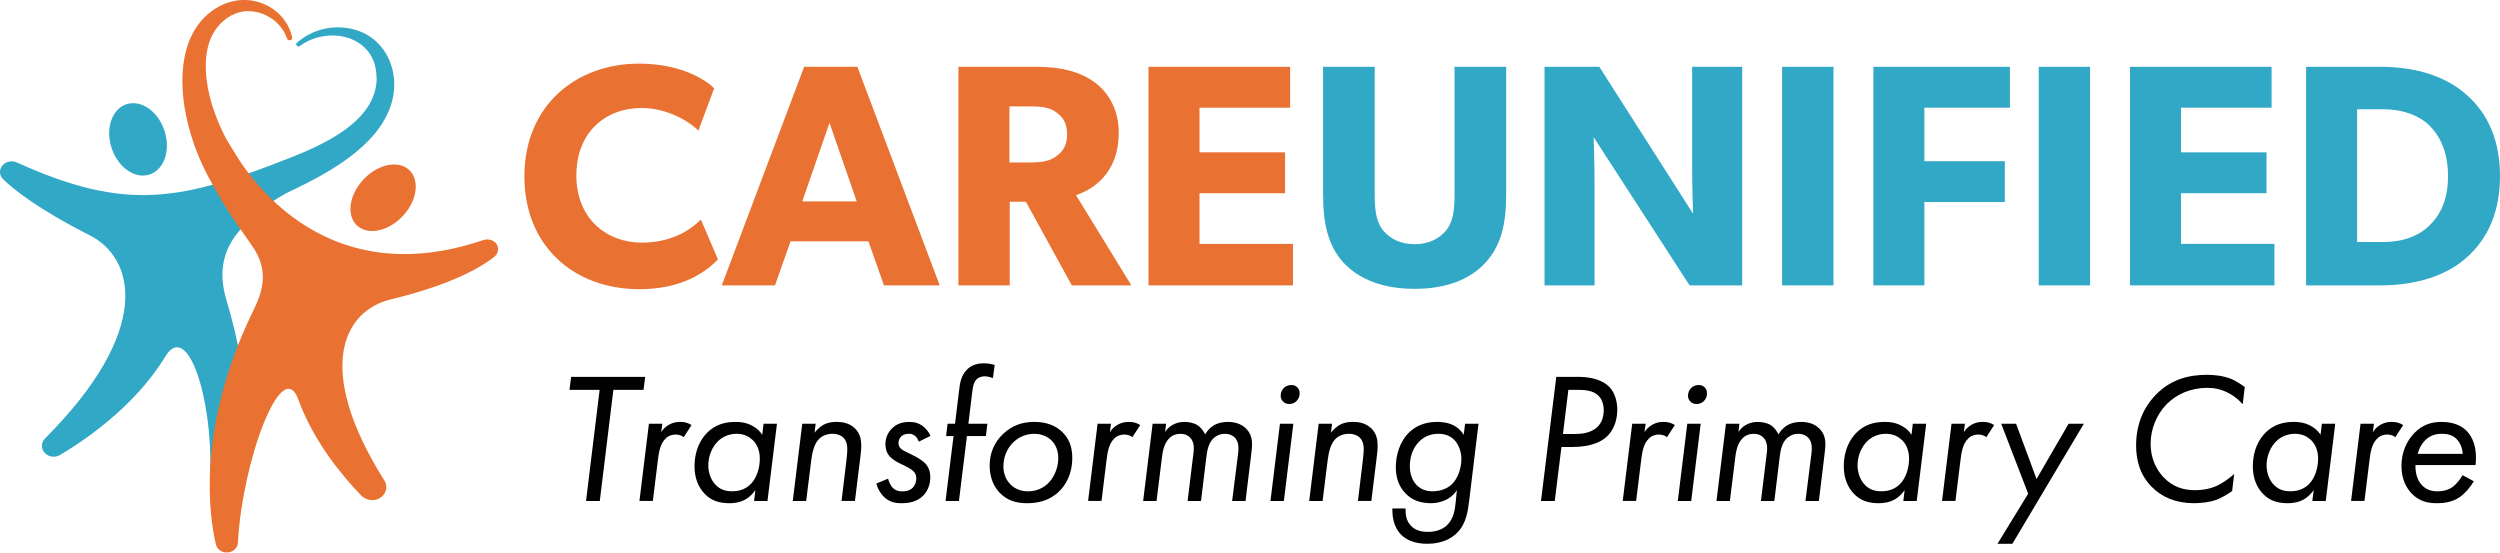
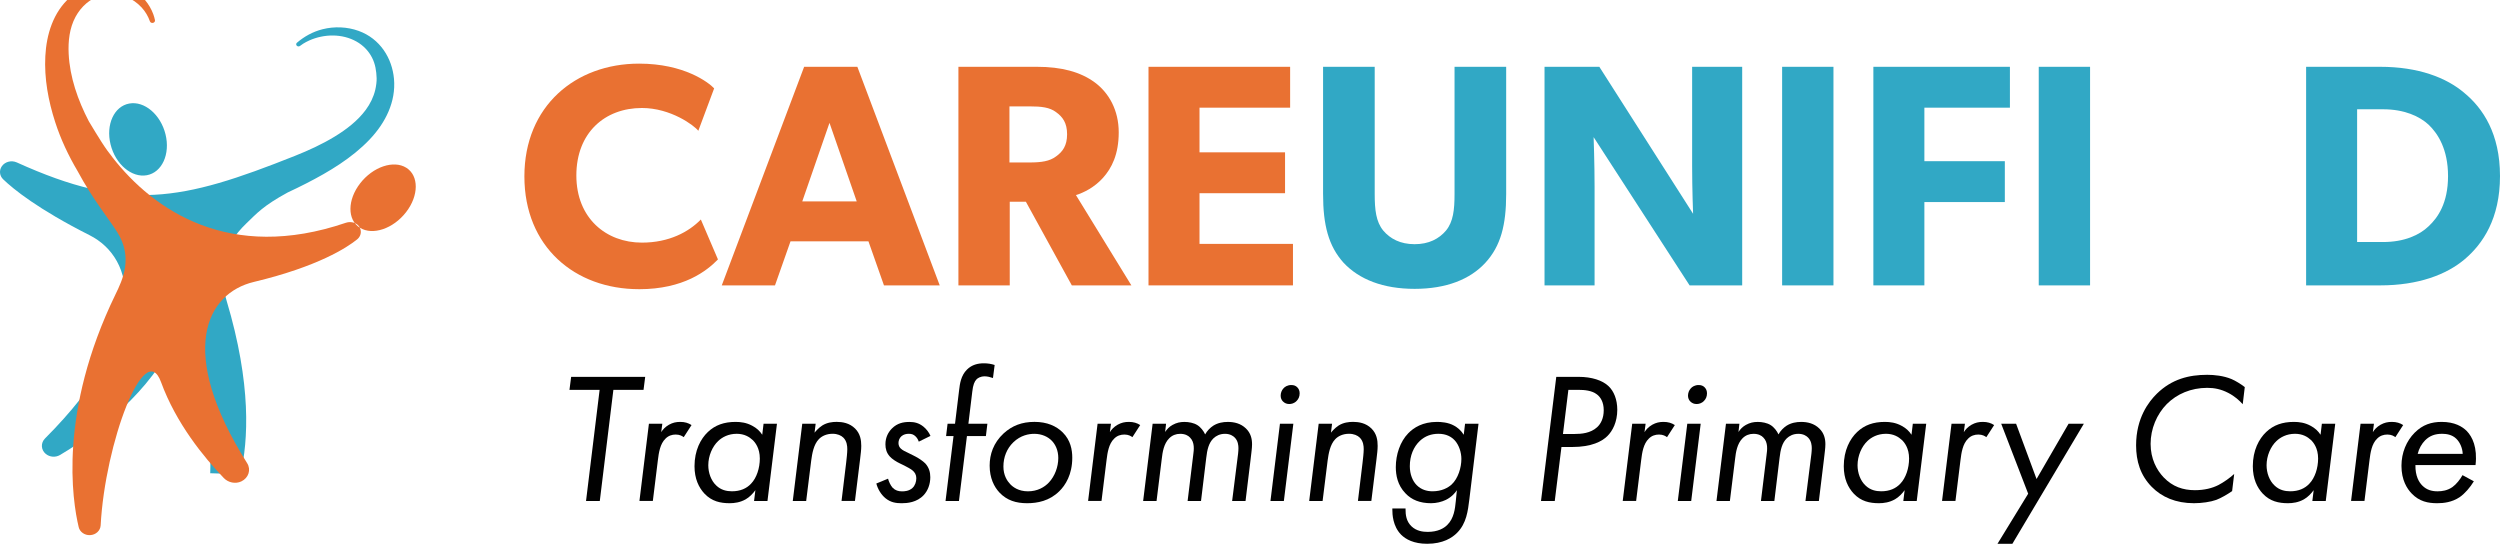
<svg xmlns="http://www.w3.org/2000/svg" id="uuid-4d196efd-0cac-451d-aa49-f1d6ee826b18" data-name="Layer 2" viewBox="0 0 994.01 219.69">
  <defs>
    <style>
      .uuid-4c9cfbf4-1ca8-4927-ba26-e4ab3dbeb81e {
        fill: #010101;
      }

      .uuid-06cbf07c-2b1b-48e8-8e3b-cf0deff68f04, .uuid-459055de-157e-4a95-acbe-eb6349bf0ec7 {
        fill: #31a8c5;
      }

      .uuid-459055de-157e-4a95-acbe-eb6349bf0ec7 {
        fill-rule: evenodd;
      }

      .uuid-0ea444f0-a364-43b6-aeea-5f5676fe16e2 {
        fill: #e97132;
      }
    </style>
  </defs>
  <g id="uuid-7712be04-ddff-4b52-98e6-eb89a039b4be" data-name="Layer 1">
    <g>
      <g>
        <path class="uuid-0ea444f0-a364-43b6-aeea-5f5676fe16e2" d="M254.1,114.98c-25.57,0-45.6-16.88-45.6-44.84s20.28-44.84,45.6-44.84c17.89,0,27.58,7.43,29.85,9.83l-6.3,16.88c-1.64-2.14-10.96-9.07-22.42-9.07-14.74,0-26.07,9.83-26.07,26.83s11.84,26.7,26.07,26.7c10.83,0,18.64-4.28,23.43-9.19l6.8,15.87c-4.41,4.53-13.6,11.84-31.36,11.84" />
        <path class="uuid-0ea444f0-a364-43b6-aeea-5f5676fe16e2" d="M340.89,26.56l32.75,86.91h-22.17l-6.17-17.51h-30.99l-6.17,17.51h-21.16l32.75-86.91h21.16ZM329.81,48.85l-10.83,31.24h21.66l-10.83-31.24Z" />
        <path class="uuid-0ea444f0-a364-43b6-aeea-5f5676fe16e2" d="M435.24,32.73c5.79,4.28,9.57,11.21,9.57,19.9s-2.76,14.23-6.32,18.15c-3.41,3.76-7.54,5.8-10.69,6.79l22.04,35.9h-23.68l-18.26-33.25h-6.42v33.25h-20.41V26.56h31.24c9.7,0,17.26,2.01,22.92,6.17M419.87,62.21c2.65-1.89,4.41-4.28,4.41-8.82s-1.76-6.93-4.41-8.82c-2.52-1.89-5.79-2.27-10.45-2.27h-8.06v22.3h8.06c4.66,0,7.94-.5,10.45-2.39" />
        <polygon class="uuid-0ea444f0-a364-43b6-aeea-5f5676fe16e2" points="512.96 26.56 512.96 42.81 476.93 42.81 476.93 60.57 510.94 60.57 510.94 76.82 476.93 76.82 476.93 96.97 514.09 96.97 514.09 113.47 456.65 113.47 456.65 26.56 512.96 26.56" />
        <path class="uuid-06cbf07c-2b1b-48e8-8e3b-cf0deff68f04" d="M549.99,91.68c2.77,3.27,6.8,5.41,12.47,5.41s9.7-2.14,12.47-5.41c2.9-3.53,3.4-8.31,3.4-14.49V26.56h20.53v50.63c0,12.22-2.14,20.66-8.31,27.33-6.05,6.55-15.49,10.33-28.09,10.33s-22.04-3.78-28.21-10.33c-6.05-6.68-8.19-15.11-8.19-27.33V26.56h20.53v50.63c0,6.17.5,10.96,3.4,14.49" />
        <path class="uuid-06cbf07c-2b1b-48e8-8e3b-cf0deff68f04" d="M635.9,26.56l37.28,58.44s-.38-9.82-.38-19.02V26.56h19.9v86.91h-20.91l-38.16-58.95s.38,10.46.38,19.65v39.3h-19.9V26.56h21.79Z" />
        <rect class="uuid-06cbf07c-2b1b-48e8-8e3b-cf0deff68f04" x="708.58" y="26.56" width="20.41" height="86.91" />
        <polygon class="uuid-06cbf07c-2b1b-48e8-8e3b-cf0deff68f04" points="799.15 26.56 799.15 42.81 765.14 42.81 765.14 64.09 797.13 64.09 797.13 80.34 765.14 80.34 765.14 113.47 744.86 113.47 744.86 26.56 799.15 26.56" />
        <rect class="uuid-06cbf07c-2b1b-48e8-8e3b-cf0deff68f04" x="810.61" y="26.56" width="20.41" height="86.91" />
-         <polygon class="uuid-06cbf07c-2b1b-48e8-8e3b-cf0deff68f04" points="903.19 26.56 903.19 42.81 867.17 42.81 867.17 60.57 901.18 60.57 901.18 76.82 867.17 76.82 867.17 96.97 904.32 96.97 904.32 113.47 846.89 113.47 846.89 26.56 903.19 26.56" />
        <path class="uuid-06cbf07c-2b1b-48e8-8e3b-cf0deff68f04" d="M979.9,37.01c7.31,6.05,14.11,16.12,14.11,33s-6.8,26.96-14.11,33.13c-7.18,6.05-18.39,10.33-33.5,10.33h-29.48V26.56h29.48c15.11,0,26.32,4.28,33.5,10.45M965.67,89.92c3.65-3.4,7.68-9.19,7.68-19.9s-4.03-16.88-7.68-20.4c-3.65-3.4-9.7-6.17-18.14-6.17h-10.33v52.78h10.33c8.44,0,14.49-2.77,18.14-6.3" />
      </g>
      <g>
        <path class="uuid-459055de-157e-4a95-acbe-eb6349bf0ec7" d="M146.89,55.54c-6.95,7.27-15.99,12.72-25.13,17.39-2.43,1.25-4.9,2.44-7.38,3.6-9.81,5.35-12.29,8.32-16.45,12.31-9.67,9.27-11.28,19.18-7.84,30.68,9.98,33.36,8.63,55.76,5.54,68.96-1.62,0-9.64-.21-12.04-.32,1-29.76-9.06-61.02-17.89-46.38-12.38,20.54-33.93,34.48-41.85,39.13-1.76,1.04-4.06.86-5.63-.42-1.96-1.6-2.1-4.37-.33-6.15,43.16-43.24,35.66-71.78,17.73-80.82C15.01,83.12,5.25,75.14,1.26,71.29c-1.45-1.4-1.67-3.52-.55-5.16,1.26-1.85,3.84-2.51,5.97-1.55,43.66,19.77,65.39,15.4,110.54-2.59,5.45-2.17,10.8-4.62,15.76-7.63,4.74-2.88,9.23-6.32,12.45-10.68,1.78-2.42,3.11-5.12,3.78-7.98.33-1.4.6-3.39.54-4.61-.1-2.84-.5-5.59-1.83-8.18-1.34-2.63-3.46-4.85-6.16-6.38-5.68-3.21-12.9-3.08-18.8-.44-.82.37-1.62.79-2.38,1.26-.26.16-.77.53-1.33.93-.38.28-.94.23-1.26-.12,0,0,0,0-.01-.01-.31-.34-.29-.85.07-1.16,2.94-2.49,6.31-4.39,10.21-5.37,4.69-1.18,9.77-.98,14.3.65,8.6,3.11,13.35,10.89,14.09,19.09.81,9.05-3.35,17.46-9.74,24.15M58.39,69.67c6.03-1.11,9.36-8.39,7.42-16.26-1.93-7.87-8.39-13.35-14.43-12.24-6.03,1.11-9.36,8.38-7.42,16.25,1.94,7.87,8.39,13.35,14.43,12.25" />
-         <path class="uuid-0ea444f0-a364-43b6-aeea-5f5676fe16e2" d="M143.1,90.56c-5.05-3.16-5.01-11.06.09-17.65,5.09-6.59,13.31-9.37,18.36-6.21,5.04,3.16,5.01,11.07-.09,17.65-5.09,6.59-13.31,9.37-18.36,6.2M197.67,97.45c-.94-1.91-3.43-2.71-5.57-1.98-46.21,15.76-76.37-4.86-92.9-26.11,0,0,.01,0,.02-.01-.66-.84-1.3-1.69-1.94-2.54-2.76-3.79-7.24-11.5-7.4-11.7-4.36-8.37-7.56-17.55-8.01-26.85-.24-4.94.31-10.21,2.74-14.69,1.1-2.02,2.56-3.89,4.38-5.41.63-.53,1.3-.98,1.99-1.43.18-.12.38-.23.56-.36.13-.1.28-.17.02-.05,1.75-.81,3.41-1.59,5.41-1.79,5.44-.54,10.41,1.55,13.91,5.34,1.46,1.58,2.61,3.52,3.3,5.52.16.47.71.73,1.23.6,0,0,.01,0,.02,0,.53-.13.86-.61.75-1.1-.17-.79-.38-1.58-.67-2.36-.76-2.02-1.83-3.88-3.25-5.58-2.84-3.38-7.01-5.79-11.57-6.63-6.74-1.24-13.31,1.16-18.17,5.42-6.89,6.05-9.48,14.98-9.93,23.48-.47,8.84,1.18,17.77,3.92,26.23,2.2,6.82,5.26,13.3,8.94,19.53,6.06,11.28,12.32,18.79,15.76,24.27,6.36,10.12,2.04,19.02-.72,24.69-22.71,46.72-17.17,81.93-14.63,92.56.46,1.93,2.38,3.27,4.52,3.17,2.29-.1,4.1-1.78,4.21-3.88,1.74-32.63,17.51-74.74,24-56.98,5.99,16.41,17.05,29.94,25,38.19,1.74,1.8,4.6,2.41,6.93,1.31,2.91-1.38,3.93-4.68,2.33-7.22-28.11-44.62-16.26-67.57,2.65-72.09,25.64-6.14,37.13-13.73,41.07-16.92,1.4-1.13,1.89-2.99,1.07-4.65" />
+         <path class="uuid-0ea444f0-a364-43b6-aeea-5f5676fe16e2" d="M143.1,90.56c-5.05-3.16-5.01-11.06.09-17.65,5.09-6.59,13.31-9.37,18.36-6.21,5.04,3.16,5.01,11.07-.09,17.65-5.09,6.59-13.31,9.37-18.36,6.2c-.94-1.91-3.43-2.71-5.57-1.98-46.21,15.76-76.37-4.86-92.9-26.11,0,0,.01,0,.02-.01-.66-.84-1.3-1.69-1.94-2.54-2.76-3.79-7.24-11.5-7.4-11.7-4.36-8.37-7.56-17.55-8.01-26.85-.24-4.94.31-10.21,2.74-14.69,1.1-2.02,2.56-3.89,4.38-5.41.63-.53,1.3-.98,1.99-1.43.18-.12.38-.23.56-.36.13-.1.28-.17.02-.05,1.75-.81,3.41-1.59,5.41-1.79,5.44-.54,10.41,1.55,13.91,5.34,1.46,1.58,2.61,3.52,3.3,5.52.16.47.71.73,1.23.6,0,0,.01,0,.02,0,.53-.13.86-.61.75-1.1-.17-.79-.38-1.58-.67-2.36-.76-2.02-1.83-3.88-3.25-5.58-2.84-3.38-7.01-5.79-11.57-6.63-6.74-1.24-13.31,1.16-18.17,5.42-6.89,6.05-9.48,14.98-9.93,23.48-.47,8.84,1.18,17.77,3.92,26.23,2.2,6.82,5.26,13.3,8.94,19.53,6.06,11.28,12.32,18.79,15.76,24.27,6.36,10.12,2.04,19.02-.72,24.69-22.71,46.72-17.17,81.93-14.63,92.56.46,1.93,2.38,3.27,4.52,3.17,2.29-.1,4.1-1.78,4.21-3.88,1.74-32.63,17.51-74.74,24-56.98,5.99,16.41,17.05,29.94,25,38.19,1.74,1.8,4.6,2.41,6.93,1.31,2.91-1.38,3.93-4.68,2.33-7.22-28.11-44.62-16.26-67.57,2.65-72.09,25.64-6.14,37.13-13.73,41.07-16.92,1.4-1.13,1.89-2.99,1.07-4.65" />
      </g>
      <g>
        <polygon class="uuid-4c9cfbf4-1ca8-4927-ba26-e4ab3dbeb81e" points="243.88 155.02 238.48 199.19 233.01 199.19 238.41 155.02 226.42 155.02 227.09 149.84 256.53 149.84 255.87 155.02 243.88 155.02" />
        <path class="uuid-4c9cfbf4-1ca8-4927-ba26-e4ab3dbeb81e" d="M258.01,168.49h5.33l-.44,3.33c.59-.96,1.55-2.07,3.11-2.96,1.48-.81,2.81-1.11,4.44-1.11,1.85,0,3.26.44,4.51,1.26l-3.11,4.81c-.59-.44-1.55-1.04-3.18-1.04-1.48,0-2.89.44-4.07,1.63-2.15,2.07-2.66,5.55-3.03,8.58l-2,16.2h-5.33l3.77-30.7Z" />
        <path class="uuid-4c9cfbf4-1ca8-4927-ba26-e4ab3dbeb81e" d="M303.59,168.49h5.33l-3.77,30.7h-5.33l.52-4.29c-.96,1.33-2.29,2.74-3.85,3.63-2.22,1.26-4.51,1.55-6.36,1.55-3.7,0-7.1-.74-9.99-3.77-2.29-2.44-4-5.92-4-10.95,0-6.29,2.44-10.88,5.33-13.61,2.89-2.74,6.44-4,11.02-4,2.07,0,4.29.3,6.51,1.48,1.85.96,3.11,2.15,4.07,3.63l.52-4.36ZM285.54,175.37c-2.29,2.15-3.92,5.85-3.92,9.62,0,3.03,1.11,6.14,3.18,8.06,1.85,1.78,4.07,2.29,6.21,2.29,3.33,0,5.84-1.11,7.62-3.03,2.22-2.29,3.48-6.21,3.48-9.99,0-4.14-1.85-6.44-2.89-7.4-1.26-1.18-3.26-2.44-6.29-2.44-3.4,0-5.84,1.41-7.4,2.89" />
        <path class="uuid-4c9cfbf4-1ca8-4927-ba26-e4ab3dbeb81e" d="M318.98,168.49h5.33l-.44,3.55c.15-.22,1.48-1.85,3.11-2.89,1.92-1.18,4-1.41,5.7-1.41,2.22,0,5.1.44,7.32,2.66,2.07,2.07,2.44,4.59,2.44,6.88,0,1.55-.22,3.26-.44,5.11l-2.07,16.79h-5.33l1.85-15.32c.15-1.26.44-3.85.44-5.25,0-1.26-.15-3.18-1.55-4.59-.89-.89-2.37-1.55-4.29-1.55-2.37,0-4.29.89-5.48,2.15-2.07,2.15-2.66,5.77-3.03,8.51l-2,16.06h-5.33l3.77-30.7Z" />
        <path class="uuid-4c9cfbf4-1ca8-4927-ba26-e4ab3dbeb81e" d="M365.3,175.59c-.3-.96-.81-1.63-1.26-2.07-.81-.81-1.63-1.04-2.66-1.04-1.11,0-2.07.22-2.96.96-.81.74-1.18,1.7-1.18,2.74s.44,1.7.89,2.14c.74.74,1.92,1.26,3.03,1.78l2.81,1.41c1.18.59,2.96,1.78,3.92,2.74,1.48,1.63,2,3.48,2,5.48,0,2.81-.96,5.33-2.59,7.1-2.74,2.96-6.59,3.26-8.8,3.26s-4.37-.3-6.44-2c-1.7-1.41-3.03-3.55-3.63-5.84l4.66-1.92c.3,1.11.96,2.66,1.85,3.63,1.04,1.04,2.29,1.41,3.7,1.41.96,0,2.74-.07,4.14-1.33,1.04-.96,1.55-2.44,1.55-3.92,0-1.33-.59-2.37-1.63-3.18-.52-.44-2.15-1.33-3.18-1.85l-1.7-.82c-1.26-.59-3.11-1.7-4.07-2.81-1.26-1.41-1.7-3.03-1.7-4.81,0-2.81,1.18-4.88,2.59-6.29,2.15-2.15,4.59-2.59,6.96-2.59,1.92,0,3.7.37,5.55,1.85,1.18.96,2.22,2.29,2.81,3.7l-4.66,2.29Z" />
        <path class="uuid-4c9cfbf4-1ca8-4927-ba26-e4ab3dbeb81e" d="M384.46,173.37l-3.18,25.82h-5.33l3.18-25.82h-2.96l.59-4.88h2.96l1.63-13.39c.3-2.59.74-5.77,3.11-8.14,2-2,4.44-2.51,6.73-2.51,1.48,0,2.96.22,4.29.67l-.67,5.18c-1.04-.37-2.29-.67-3.26-.67-1.78,0-2.81.74-3.26,1.18-.82.81-1.41,2.22-1.7,4.88l-1.55,12.8h7.55l-.59,4.88h-7.55Z" />
        <path class="uuid-4c9cfbf4-1ca8-4927-ba26-e4ab3dbeb81e" d="M397.41,195.86c-2.15-2.29-3.92-5.77-3.92-10.73,0-4.44,1.48-9.03,5.55-12.8,3.4-3.11,7.32-4.59,12.28-4.59s8.66,1.63,11.25,4.22c3.11,3.11,3.77,6.88,3.77,10.06,0,6.66-2.74,10.95-5.18,13.32-3.92,3.85-8.66,4.74-12.8,4.74-4.36,0-7.99-1.11-10.95-4.22M402.88,175.88c-2.59,2.52-3.92,5.92-3.92,9.62,0,3.48,1.48,5.7,2.66,6.96,1.11,1.18,3.33,2.89,7.1,2.89s6.58-1.63,8.36-3.55c2.29-2.44,3.7-6.14,3.7-9.69,0-3.11-1.18-5.4-2.52-6.81-1.55-1.63-3.99-2.81-7.03-2.81-2.07,0-5.4.52-8.36,3.4" />
        <path class="uuid-4c9cfbf4-1ca8-4927-ba26-e4ab3dbeb81e" d="M436.4,168.49h5.33l-.44,3.33c.59-.96,1.55-2.07,3.11-2.96,1.48-.81,2.81-1.11,4.44-1.11,1.85,0,3.26.44,4.51,1.26l-3.11,4.81c-.59-.44-1.55-1.04-3.18-1.04-1.48,0-2.89.44-4.07,1.63-2.15,2.07-2.66,5.55-3.03,8.58l-2,16.2h-5.33l3.77-30.7Z" />
        <path class="uuid-4c9cfbf4-1ca8-4927-ba26-e4ab3dbeb81e" d="M458.3,168.49h5.33l-.37,3.26c.74-1.11,1.63-2.07,2.96-2.81,1.63-.89,3.03-1.18,4.73-1.18s3.7.37,5.11,1.26c1.33.81,2.52,2.37,3.11,3.7.81-1.48,2-2.66,3.26-3.48,1.78-1.11,3.77-1.48,5.77-1.48,2.52,0,5.11.59,7.18,2.59,1.92,1.85,2.44,4.07,2.44,6.29,0,1.63-.3,3.48-.59,6.14l-2,16.42h-5.33l2.07-16.42c.22-1.7.44-3.18.44-4.59,0-1.04-.15-2.89-1.48-4.22-.59-.59-1.78-1.48-3.85-1.48s-3.55.81-4.59,1.78c-1.92,1.85-2.52,4.59-2.89,7.84l-2.07,17.09h-5.33l2.22-18.2c.3-2.15.67-5.11-1.26-7.03-.74-.81-2-1.48-3.92-1.48-1.7,0-3.18.59-4.36,1.78-2.15,2.15-2.66,5.55-2.96,8.21l-2.07,16.72h-5.33l3.77-30.7Z" />
        <path class="uuid-4c9cfbf4-1ca8-4927-ba26-e4ab3dbeb81e" d="M514.24,168.49l-3.77,30.7h-5.33l3.77-30.7h5.33ZM510.24,154.5c.59-.74,1.7-1.41,3.18-1.41,1.04,0,1.78.3,2.37.89.67.67.96,1.48.96,2.44,0,1.33-.52,2.29-1.18,2.96-.96,1.04-2.15,1.26-2.96,1.26-.96,0-1.78-.3-2.52-1.04-.59-.59-.89-1.41-.89-2.29,0-1.11.44-2.15,1.04-2.81" />
        <path class="uuid-4c9cfbf4-1ca8-4927-ba26-e4ab3dbeb81e" d="M524.3,168.49h5.33l-.44,3.55c.15-.22,1.48-1.85,3.11-2.89,1.92-1.18,4-1.41,5.7-1.41,2.22,0,5.1.44,7.32,2.66,2.07,2.07,2.44,4.59,2.44,6.88,0,1.55-.22,3.26-.44,5.11l-2.07,16.79h-5.33l1.85-15.32c.15-1.26.45-3.85.45-5.25,0-1.26-.15-3.18-1.55-4.59-.89-.89-2.37-1.55-4.29-1.55-2.37,0-4.29.89-5.48,2.15-2.07,2.15-2.66,5.77-3.03,8.51l-2,16.06h-5.33l3.77-30.7Z" />
        <path class="uuid-4c9cfbf4-1ca8-4927-ba26-e4ab3dbeb81e" d="M582.53,168.49h5.33l-3.63,29.96c-.59,4.81-1.18,9.62-4.81,13.32-2,2.07-5.7,4.44-11.98,4.44-5.33,0-8.51-1.78-10.36-3.62-3.33-3.4-3.48-8.14-3.48-9.99v-.44h5.25v.3c0,2.15.22,4.81,2.44,6.88,1.92,1.78,4.37,2.14,6.36,2.14,4,0,6.44-1.41,7.77-2.74,2.74-2.66,3.11-6.59,3.4-9.4l.44-4.44c-.67,1.04-2,2.66-4.37,3.85-1.7.81-3.77,1.33-5.92,1.33-4.37,0-7.7-1.33-10.14-3.92-3.18-3.26-3.85-7.25-3.85-10.43,0-4.96,1.7-10.14,4.96-13.47,2.15-2.22,5.7-4.51,11.39-4.51,1.55,0,4.44.15,6.81,1.48,1.26.67,2.74,1.85,3.85,3.63l.52-4.36ZM564.55,175.29c-2.52,2.37-4,5.92-4,10.06,0,3.26,1.11,5.92,2.74,7.55,1.78,1.78,3.99,2.44,6.29,2.44,3.7,0,6.14-1.41,7.55-2.66,2.66-2.44,3.92-6.81,3.92-10.21,0-2.52-.89-5.47-2.66-7.4-1.33-1.41-3.33-2.59-6.44-2.59-2.88,0-5.33.89-7.4,2.81" />
        <path class="uuid-4c9cfbf4-1ca8-4927-ba26-e4ab3dbeb81e" d="M627.73,149.84c5.03,0,9.4,1.33,11.91,3.77,2,1.92,3.4,5.18,3.4,9.32,0,4.81-1.85,8.44-4,10.51-2.07,2-6.07,4.29-13.98,4.29h-4.22l-2.66,21.46h-5.47l6.07-49.35h8.95ZM621.45,172.55h4.66c2.66,0,6.29-.3,8.88-2.66,1.48-1.33,2.66-3.55,2.66-6.81s-1.33-5.25-2.74-6.29c-2-1.55-5.03-1.78-7.25-1.78h-4.07l-2.15,17.53Z" />
        <path class="uuid-4c9cfbf4-1ca8-4927-ba26-e4ab3dbeb81e" d="M648.97,168.49h5.33l-.44,3.33c.59-.96,1.55-2.07,3.11-2.96,1.48-.81,2.81-1.11,4.44-1.11,1.85,0,3.26.44,4.51,1.26l-3.11,4.81c-.59-.44-1.55-1.04-3.18-1.04-1.48,0-2.89.44-4.07,1.63-2.15,2.07-2.66,5.55-3.03,8.58l-2,16.2h-5.33l3.77-30.7Z" />
        <path class="uuid-4c9cfbf4-1ca8-4927-ba26-e4ab3dbeb81e" d="M676.2,168.49l-3.77,30.7h-5.33l3.77-30.7h5.33ZM672.2,154.5c.59-.74,1.7-1.41,3.18-1.41,1.04,0,1.78.3,2.37.89.67.67.96,1.48.96,2.44,0,1.33-.52,2.29-1.18,2.96-.96,1.04-2.15,1.26-2.96,1.26-.96,0-1.78-.3-2.52-1.04-.59-.59-.89-1.41-.89-2.29,0-1.11.44-2.15,1.04-2.81" />
        <path class="uuid-4c9cfbf4-1ca8-4927-ba26-e4ab3dbeb81e" d="M686.26,168.49h5.33l-.37,3.26c.74-1.11,1.63-2.07,2.96-2.81,1.63-.89,3.03-1.18,4.73-1.18s3.7.37,5.11,1.26c1.33.81,2.52,2.37,3.11,3.7.81-1.48,2-2.66,3.26-3.48,1.78-1.11,3.77-1.48,5.77-1.48,2.52,0,5.11.59,7.18,2.59,1.92,1.85,2.44,4.07,2.44,6.29,0,1.63-.3,3.48-.59,6.14l-2,16.42h-5.33l2.07-16.42c.22-1.7.44-3.18.44-4.59,0-1.04-.15-2.89-1.48-4.22-.59-.59-1.78-1.48-3.85-1.48s-3.55.81-4.59,1.78c-1.92,1.85-2.52,4.59-2.89,7.84l-2.07,17.09h-5.33l2.22-18.2c.3-2.15.67-5.11-1.26-7.03-.74-.81-2-1.48-3.92-1.48-1.7,0-3.18.59-4.36,1.78-2.15,2.15-2.66,5.55-2.96,8.21l-2.07,16.72h-5.33l3.77-30.7Z" />
        <path class="uuid-4c9cfbf4-1ca8-4927-ba26-e4ab3dbeb81e" d="M760.54,168.49h5.33l-3.77,30.7h-5.33l.52-4.29c-.96,1.33-2.29,2.74-3.85,3.63-2.22,1.26-4.51,1.55-6.36,1.55-3.7,0-7.1-.74-9.99-3.77-2.29-2.44-4-5.92-4-10.95,0-6.29,2.44-10.88,5.33-13.61,2.89-2.74,6.44-4,11.02-4,2.07,0,4.29.3,6.51,1.48,1.85.96,3.11,2.15,4.07,3.63l.52-4.36ZM742.49,175.37c-2.29,2.15-3.92,5.85-3.92,9.62,0,3.03,1.11,6.14,3.18,8.06,1.85,1.78,4.07,2.29,6.21,2.29,3.33,0,5.84-1.11,7.62-3.03,2.22-2.29,3.48-6.21,3.48-9.99,0-4.14-1.85-6.44-2.89-7.4-1.26-1.18-3.26-2.44-6.29-2.44-3.4,0-5.84,1.41-7.4,2.89" />
        <path class="uuid-4c9cfbf4-1ca8-4927-ba26-e4ab3dbeb81e" d="M775.93,168.49h5.33l-.44,3.33c.59-.96,1.55-2.07,3.11-2.96,1.48-.81,2.81-1.11,4.44-1.11,1.85,0,3.26.44,4.51,1.26l-3.11,4.81c-.59-.44-1.55-1.04-3.18-1.04-1.48,0-2.89.44-4.07,1.63-2.15,2.07-2.66,5.55-3.03,8.58l-2,16.2h-5.33l3.77-30.7Z" />
        <polygon class="uuid-4c9cfbf4-1ca8-4927-ba26-e4ab3dbeb81e" points="806.41 196.3 795.69 168.49 801.61 168.49 809.74 190.46 822.47 168.49 828.54 168.49 800.13 216.21 794.21 216.21 806.41 196.3" />
        <path class="uuid-4c9cfbf4-1ca8-4927-ba26-e4ab3dbeb81e" d="M891.72,160.72c-1.33-1.48-3.18-3.18-5.77-4.51-2.89-1.48-5.47-2-8.36-2-6.44,0-12.06,2.44-16.06,6.44-3.99,4.07-6.44,9.84-6.44,15.83s2.44,10.43,5.18,13.32c3.55,3.7,7.69,5.1,12.43,5.1,3.77,0,6.96-.81,9.4-2.07,2-1.04,4.51-2.81,6.22-4.37l-.82,6.81c-1.92,1.33-4.51,2.81-6.29,3.48-2.22.81-5.77,1.33-8.88,1.33-7.25,0-12.8-2.44-16.8-6.51-4.51-4.59-6.21-10.21-6.21-16.5,0-10.88,5.03-17.39,8.29-20.57,5.92-5.77,12.73-7.47,19.98-7.47,2.81,0,6.51.37,9.69,1.7,1.55.67,3.63,1.92,5.25,3.18l-.81,6.81Z" />
        <path class="uuid-4c9cfbf4-1ca8-4927-ba26-e4ab3dbeb81e" d="M923.17,168.49h5.33l-3.77,30.7h-5.33l.52-4.29c-.96,1.33-2.29,2.74-3.85,3.63-2.22,1.26-4.51,1.55-6.36,1.55-3.7,0-7.1-.74-9.99-3.77-2.29-2.44-3.99-5.92-3.99-10.95,0-6.29,2.44-10.88,5.33-13.61,2.89-2.74,6.44-4,11.02-4,2.07,0,4.29.3,6.51,1.48,1.85.96,3.11,2.15,4.07,3.63l.52-4.36ZM905.12,175.37c-2.29,2.15-3.92,5.85-3.92,9.62,0,3.03,1.11,6.14,3.18,8.06,1.85,1.78,4.07,2.29,6.21,2.29,3.33,0,5.84-1.11,7.62-3.03,2.22-2.29,3.48-6.21,3.48-9.99,0-4.14-1.85-6.44-2.88-7.4-1.26-1.18-3.26-2.44-6.29-2.44-3.4,0-5.84,1.41-7.4,2.89" />
        <path class="uuid-4c9cfbf4-1ca8-4927-ba26-e4ab3dbeb81e" d="M938.56,168.49h5.33l-.44,3.33c.59-.96,1.55-2.07,3.11-2.96,1.48-.81,2.81-1.11,4.44-1.11,1.85,0,3.26.44,4.51,1.26l-3.11,4.81c-.59-.44-1.55-1.04-3.18-1.04-1.48,0-2.89.44-4.07,1.63-2.15,2.07-2.66,5.55-3.03,8.58l-2,16.2h-5.33l3.77-30.7Z" />
        <path class="uuid-4c9cfbf4-1ca8-4927-ba26-e4ab3dbeb81e" d="M983.62,191.35c-1.41,2.37-3.63,4.96-5.7,6.36-3.03,2-6.29,2.37-8.88,2.37-3.62,0-7.1-.67-10.14-3.85-1.85-1.92-4.07-5.33-4.07-11.02,0-5.25,2-9.91,5.25-13.17,3.18-3.18,6.66-4.29,10.73-4.29,5.18,0,8.21,1.85,9.99,3.63,2.22,2.29,4.29,6.51,3.48,13.54h-23.9c-.07,4.37,1.41,6.81,2.74,8.14,1.78,1.78,3.85,2.29,6.07,2.29,1.78,0,3.92-.3,5.92-1.7,1.55-1.11,3.11-3.11,3.99-4.73l4.51,2.44ZM979.18,180.47c-.07-2.22-1.04-4.59-2.59-6.07-1.7-1.63-3.92-1.92-5.62-1.92-2.74,0-4.88.74-6.73,2.59-1.33,1.33-2.44,3.25-2.96,5.4h17.9Z" />
      </g>
    </g>
  </g>
</svg>